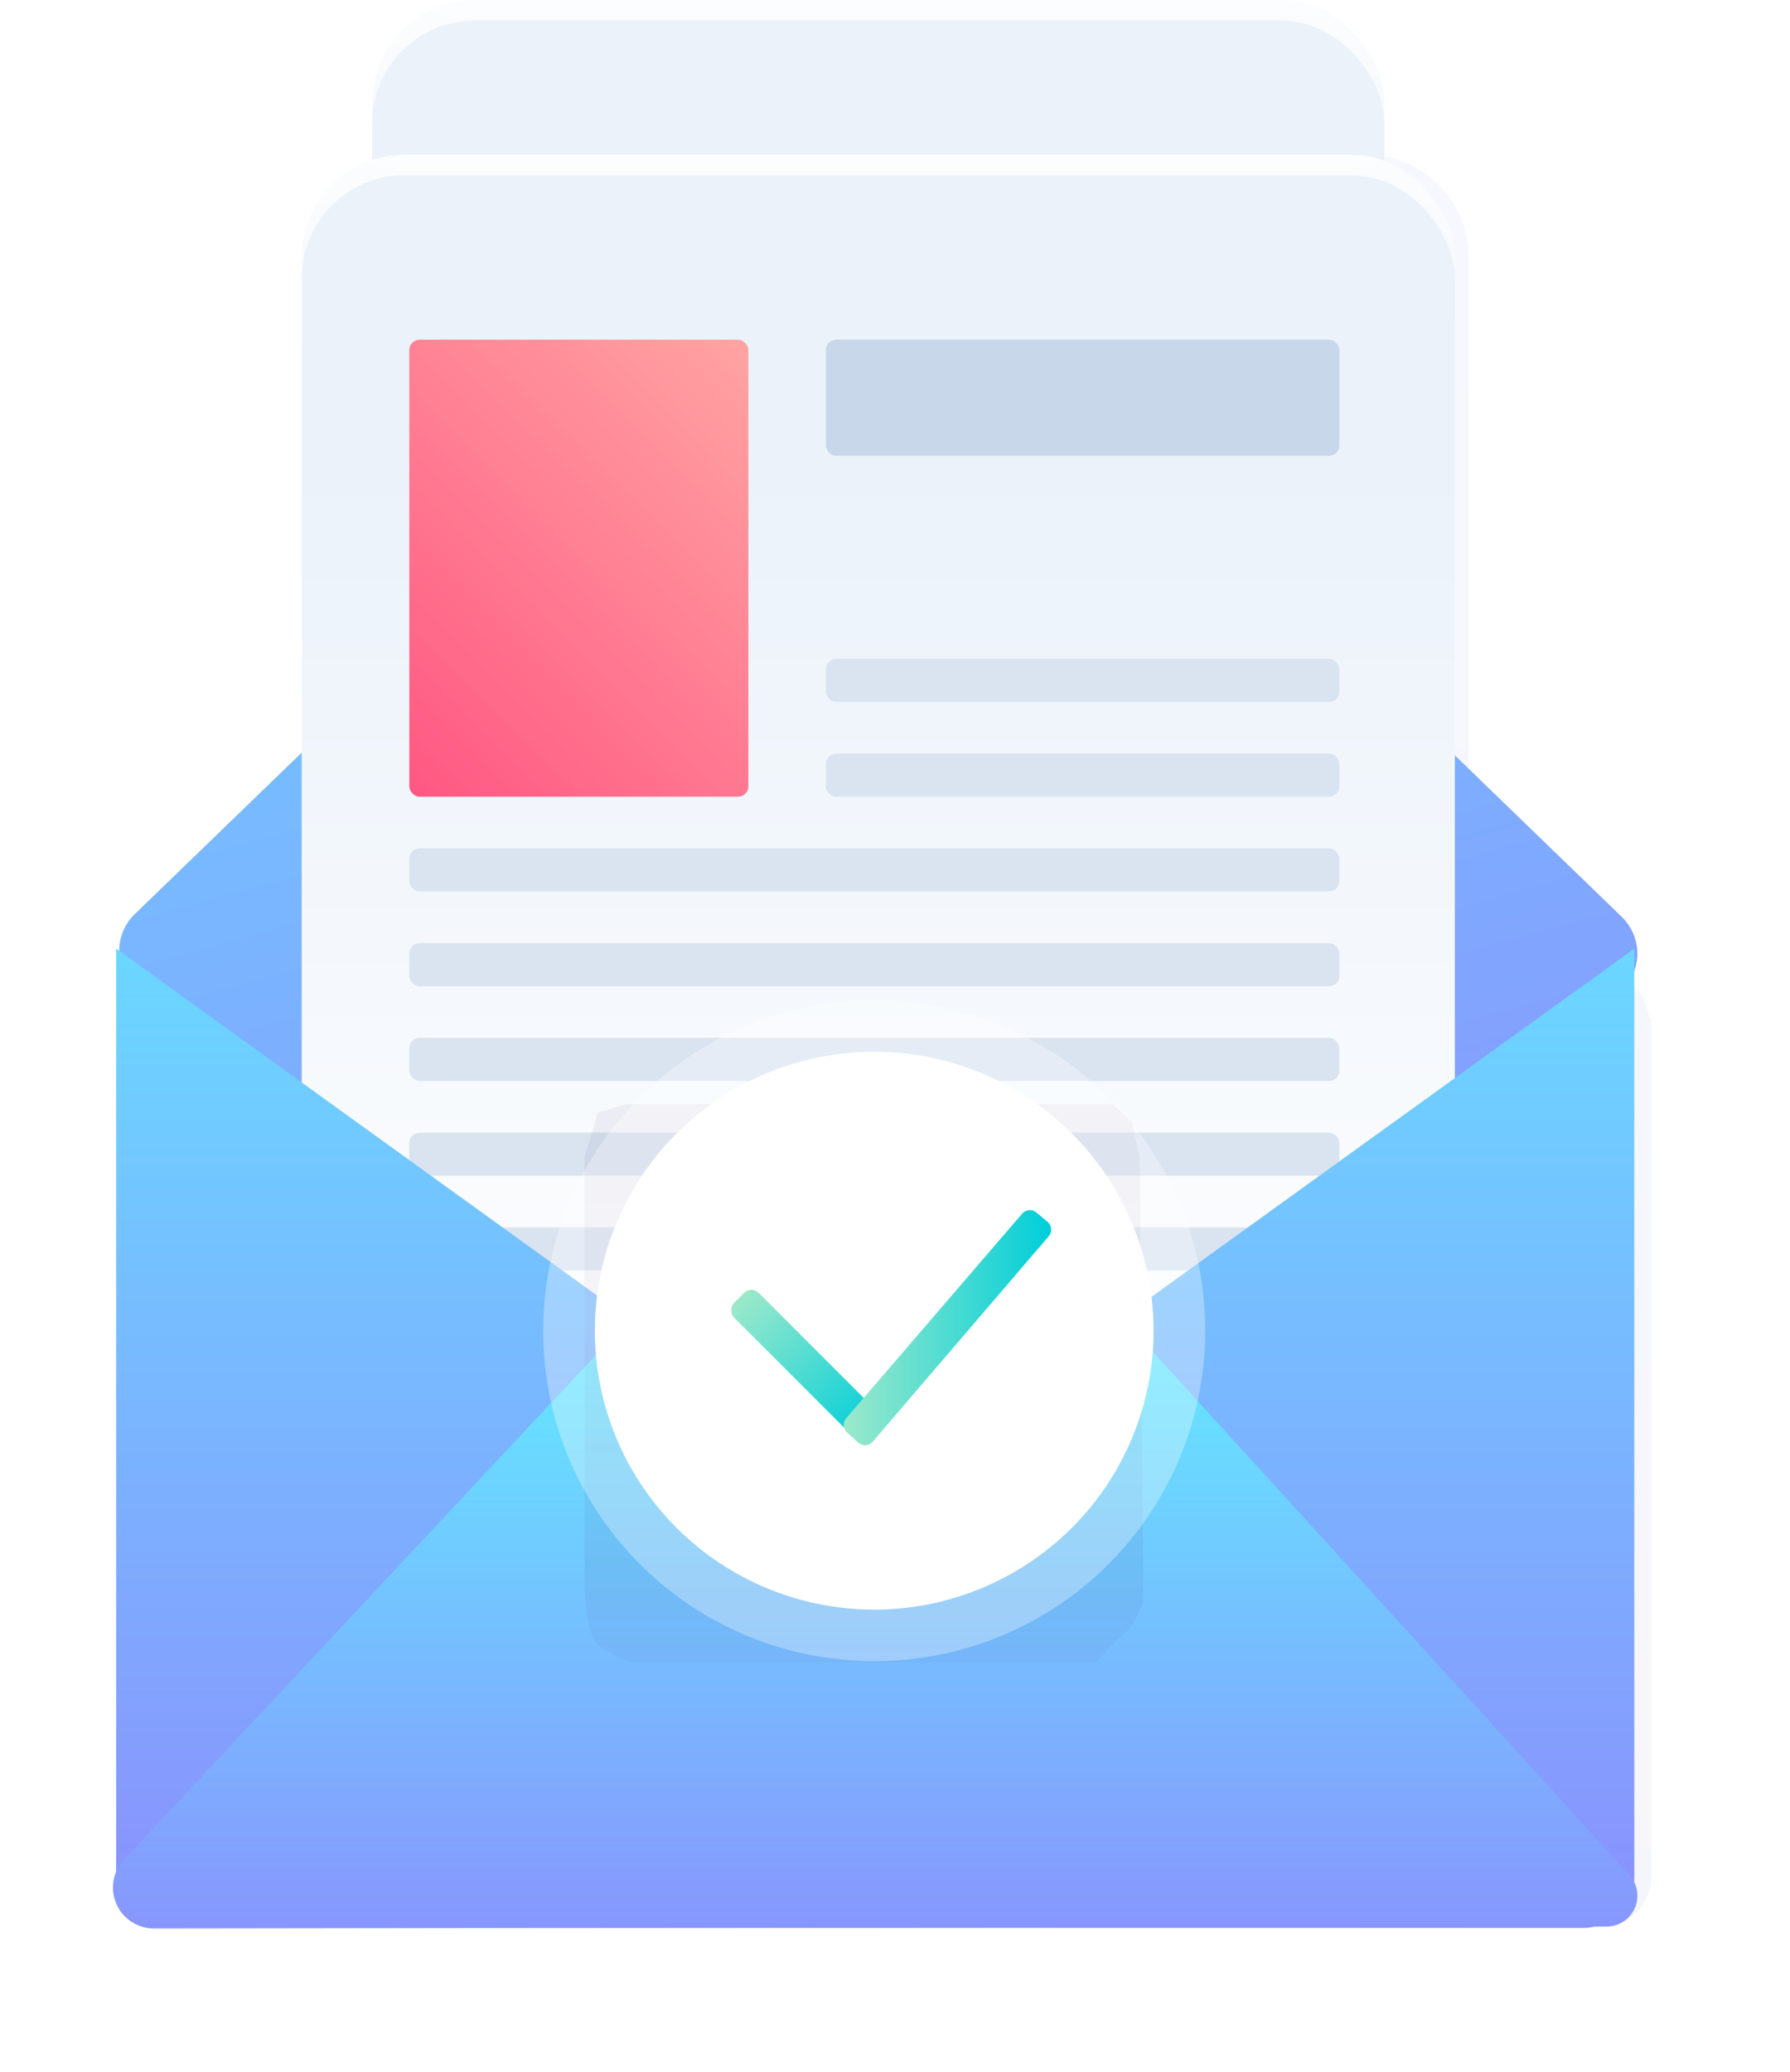
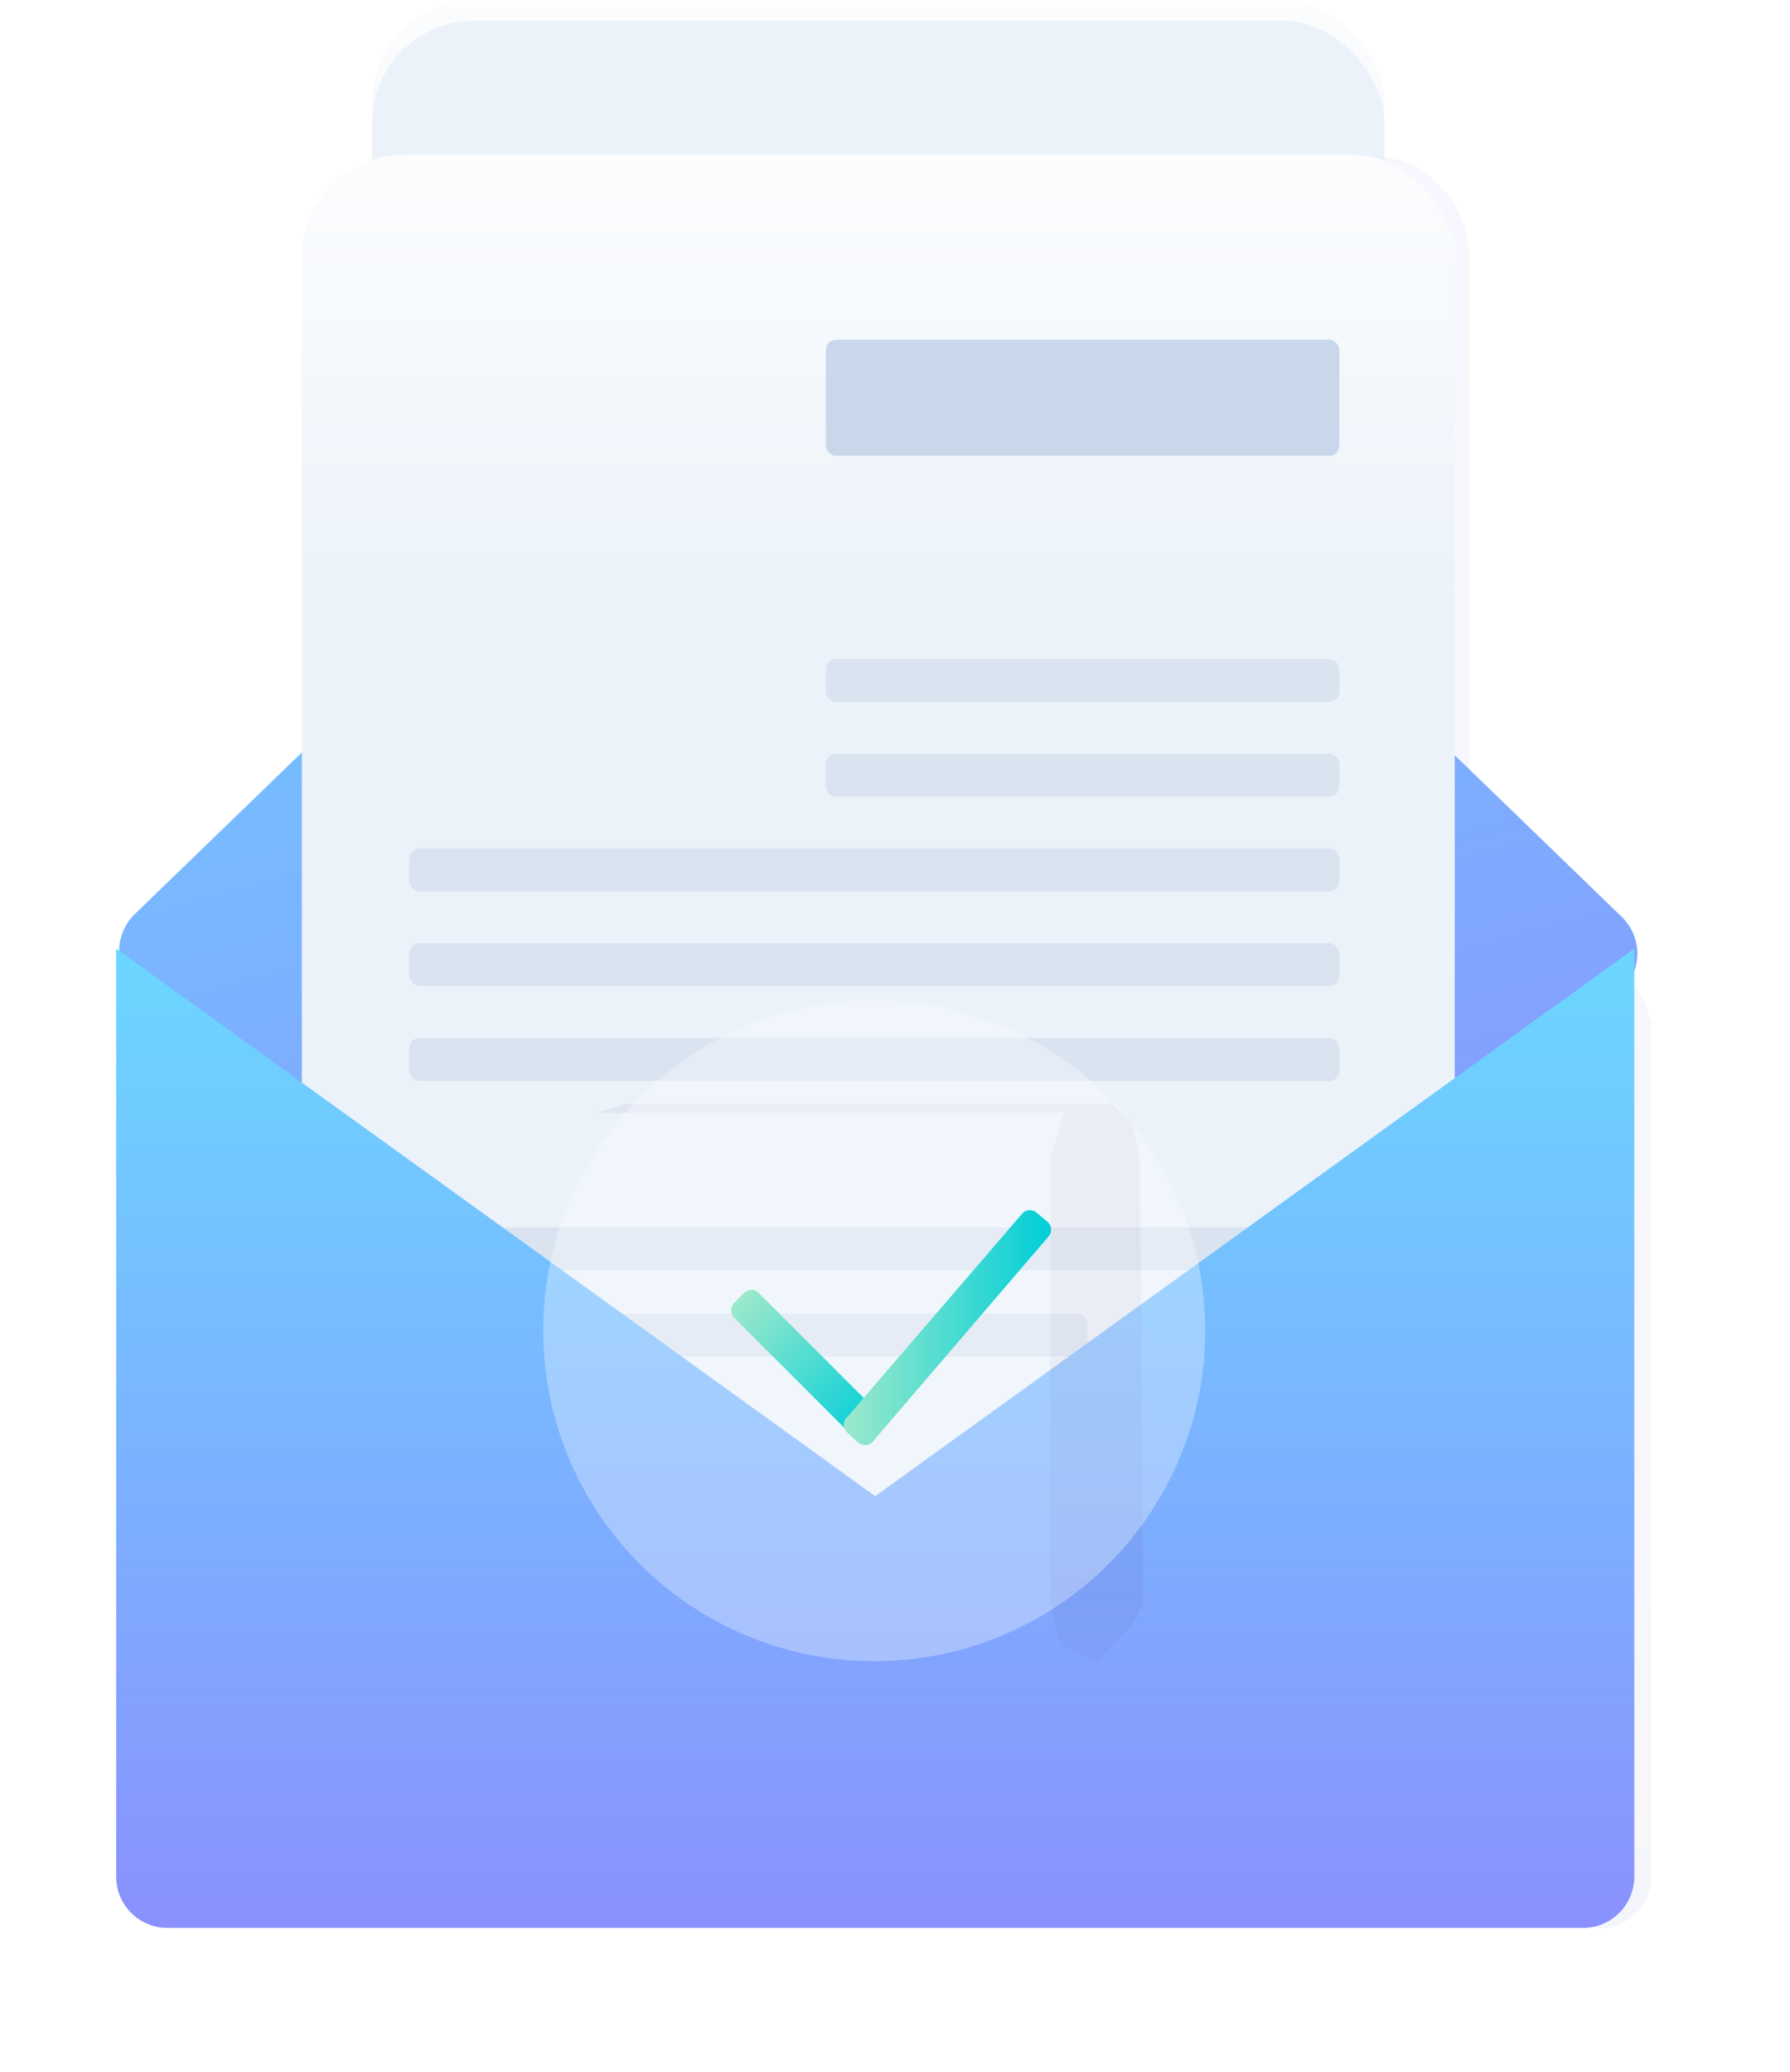
<svg xmlns="http://www.w3.org/2000/svg" width="121" height="140" viewBox="0 0 121 140">
  <title>Group 42</title>
  <defs>
    <linearGradient x1="47.462%" y1="0%" x2="47.462%" y2="193.86%" id="a">
      <stop stop-color="#6D80FF" offset="0%" />
      <stop stop-color="#372F61" offset="100%" />
    </linearGradient>
    <filter x="-10.5%" y="-9%" width="121%" height="118%" filterUnits="objectBoundingBox" id="b">
      <feGaussianBlur stdDeviation="3.599" in="SourceGraphic" />
    </filter>
    <linearGradient x1="0%" y1="-31.638%" x2="47.653%" y2="136.367%" id="c">
      <stop stop-color="#63E9FF" offset="0%" />
      <stop stop-color="#9577FE" offset="100%" />
    </linearGradient>
    <linearGradient x1="57.721%" y1="-7.216%" x2="57.721%" y2="33.911%" id="d">
      <stop stop-color="#FFF" offset="0%" />
      <stop stop-color="#EBF2FA" offset="100%" />
    </linearGradient>
    <linearGradient x1="84.68%" y1="97.81%" x2="84.68%" y2="20.507%" id="e">
      <stop stop-color="#FFF" offset="0%" />
      <stop stop-color="#EBF2FA" offset="100%" />
    </linearGradient>
    <linearGradient x1="120.797%" y1="-60.206%" x2="0%" y2="100%" id="f">
      <stop stop-color="#FFC5B1" offset="0%" />
      <stop stop-color="#FF5782" offset="100%" />
    </linearGradient>
    <linearGradient x1="47.653%" y1="-25.976%" x2="47.653%" y2="136.367%" id="g">
      <stop stop-color="#63E9FF" offset="0%" />
      <stop stop-color="#9577FE" offset="100%" />
    </linearGradient>
    <linearGradient x1="44.345%" y1="31.745%" x2="44.345%" y2="125.839%" id="h">
      <stop stop-color="#63E9FF" offset="0%" />
      <stop stop-color="#9577FE" offset="100%" />
    </linearGradient>
    <linearGradient x1="50%" y1="0%" x2="50%" y2="106.024%" id="i">
      <stop stop-color="#481D70" stop-opacity=".223" offset="0%" />
      <stop stop-color="#481D70" stop-opacity=".223" offset="82.694%" />
      <stop stop-color="#481D70" stop-opacity=".1" offset="100%" />
    </linearGradient>
    <filter x="-55%" y="-55.1%" width="210.1%" height="210.3%" filterUnits="objectBoundingBox" id="j">
      <feGaussianBlur stdDeviation="6.93" in="SourceGraphic" />
    </filter>
    <linearGradient x1="0%" y1="50%" y2="50%" id="k">
      <stop stop-color="#9CE9CA" offset="0%" />
      <stop stop-color="#00CED9" offset="100%" />
    </linearGradient>
  </defs>
  <g fill="none" fill-rule="evenodd">
    <path d="M104.478 68.862a3.457 3.457 0 0 0-1.138-2.319l-11.052-9.938V17.382a6.93 6.93 0 0 0-6.93-6.93h-64.07a6.93 6.93 0 0 0-6.93 6.93v39.05L3.33 66.35a3.465 3.465 0 0 0-1.147 2.522l-.17-.115v58.062a3.465 3.465 0 0 0 3.464 3.465h95.693a3.465 3.465 0 0 0 3.465-3.465V68.757l-.157.105z" fill="url(#a)" opacity=".236" filter="url(#b)" transform="translate(7)" />
    <path d="M54.682 15.584l47.943 46.373a3.465 3.465 0 0 1 .406 4.511c-22.142 30.84-37.949 46.261-47.42 46.261-9.466 0-27.374-15.405-53.722-46.215a3.465 3.465 0 0 1 .224-4.743l47.751-46.187a3.465 3.465 0 0 1 4.818 0z" fill="url(#c)" transform="translate(7)" />
    <g transform="translate(24.723)">
      <rect fill="url(#d)" x=".439" width="68.415" height="81.486" rx="6.93" />
      <rect fill="url(#e)" x=".439" y="1.394" width="68.415" height="81.486" rx="6.93" />
    </g>
    <g transform="translate(19.767 10.452)">
      <rect fill="url(#d)" x=".638" width="77.93" height="92.818" rx="6.93" />
-       <rect fill="url(#e)" x=".638" y="1.394" width="77.93" height="92.818" rx="6.93" />
-       <rect fill="url(#f)" x="7.902" y="12.506" width="22.92" height="30.883" rx=".693" />
      <rect fill="#C8D7E9" x="36.061" y="12.506" width="34.708" height="7.844" rx=".693" />
      <rect fill="#D9E4F0" x="36.061" y="34.076" width="34.708" height="2.91" rx=".693" />
      <rect fill="#D9E4F0" x="36.061" y="40.479" width="34.708" height="2.91" rx=".693" />
      <rect fill="#D9E4F0" x="7.902" y="46.881" width="62.868" height="2.91" rx=".693" />
      <rect fill="#D9E4F0" x="7.902" y="53.284" width="62.868" height="2.91" rx=".693" />
      <rect fill="#D9E4F0" x="7.902" y="59.687" width="62.868" height="2.91" rx=".693" />
-       <rect fill="#D9E4F0" x="7.902" y="66.089" width="62.868" height="2.91" rx=".693" />
      <rect fill="#D9E4F0" x="7.902" y="72.492" width="62.868" height="2.91" rx=".693" />
      <rect fill="#D9E4F0" x="8.557" y="78.313" width="45.186" height="2.91" rx=".693" />
    </g>
    <path d="M.851 64.106l51.312 37.001 51.311-37v62.712a3.465 3.465 0 0 1-3.465 3.465H4.316a3.465 3.465 0 0 1-3.465-3.465V64.106z" fill="url(#g)" transform="translate(7)" />
-     <path d="M52.453 71.074l50.688 55.634a2.079 2.079 0 0 1-1.534 3.48l-98.194.135a2.772 2.772 0 0 1-2.028-4.666l51.068-54.583z" fill="url(#h)" transform="translate(7)" />
    <g transform="translate(36.717 67.59)">
-       <path d="M3.693 7.605l1.914-.586H38.5l1.32 1.286.509 2.313.236 30.077c-.527 1.156-.888 1.804-1.084 1.943-.196.138-.9.833-2.113 2.083H5.864c-1.294-.506-2.09-.977-2.388-1.412-.298-.436-.526-1.562-.684-3.38v-29.31l.901-3.014z" fill="url(#i)" opacity=".522" filter="url(#j)" />
+       <path d="M3.693 7.605l1.914-.586H38.5l1.32 1.286.509 2.313.236 30.077c-.527 1.156-.888 1.804-1.084 1.943-.196.138-.9.833-2.113 2.083c-1.294-.506-2.09-.977-2.388-1.412-.298-.436-.526-1.562-.684-3.38v-29.31l.901-3.014z" fill="url(#i)" opacity=".522" filter="url(#j)" />
      <ellipse fill="#FFF" opacity=".31" cx="22.377" cy="22.335" rx="22.377" ry="22.335" />
-       <ellipse fill="#FFF" cx="22.377" cy="22.335" rx="18.886" ry="18.851" />
      <g transform="translate(12.038 13.625)" fill="url(#k)">
        <rect transform="rotate(45 5.794 11.085)" x="-.698" y="9.907" width="12.984" height="2.356" rx=".693" />
        <path d="M20.337.805L8.446 14.625a.693.693 0 0 0 .059.965l.745.679a.693.693 0 0 0 .993-.062l11.89-13.875a.693.693 0 0 0-.08-.982l-.745-.624a.693.693 0 0 0-.97.079z" />
      </g>
    </g>
  </g>
</svg>